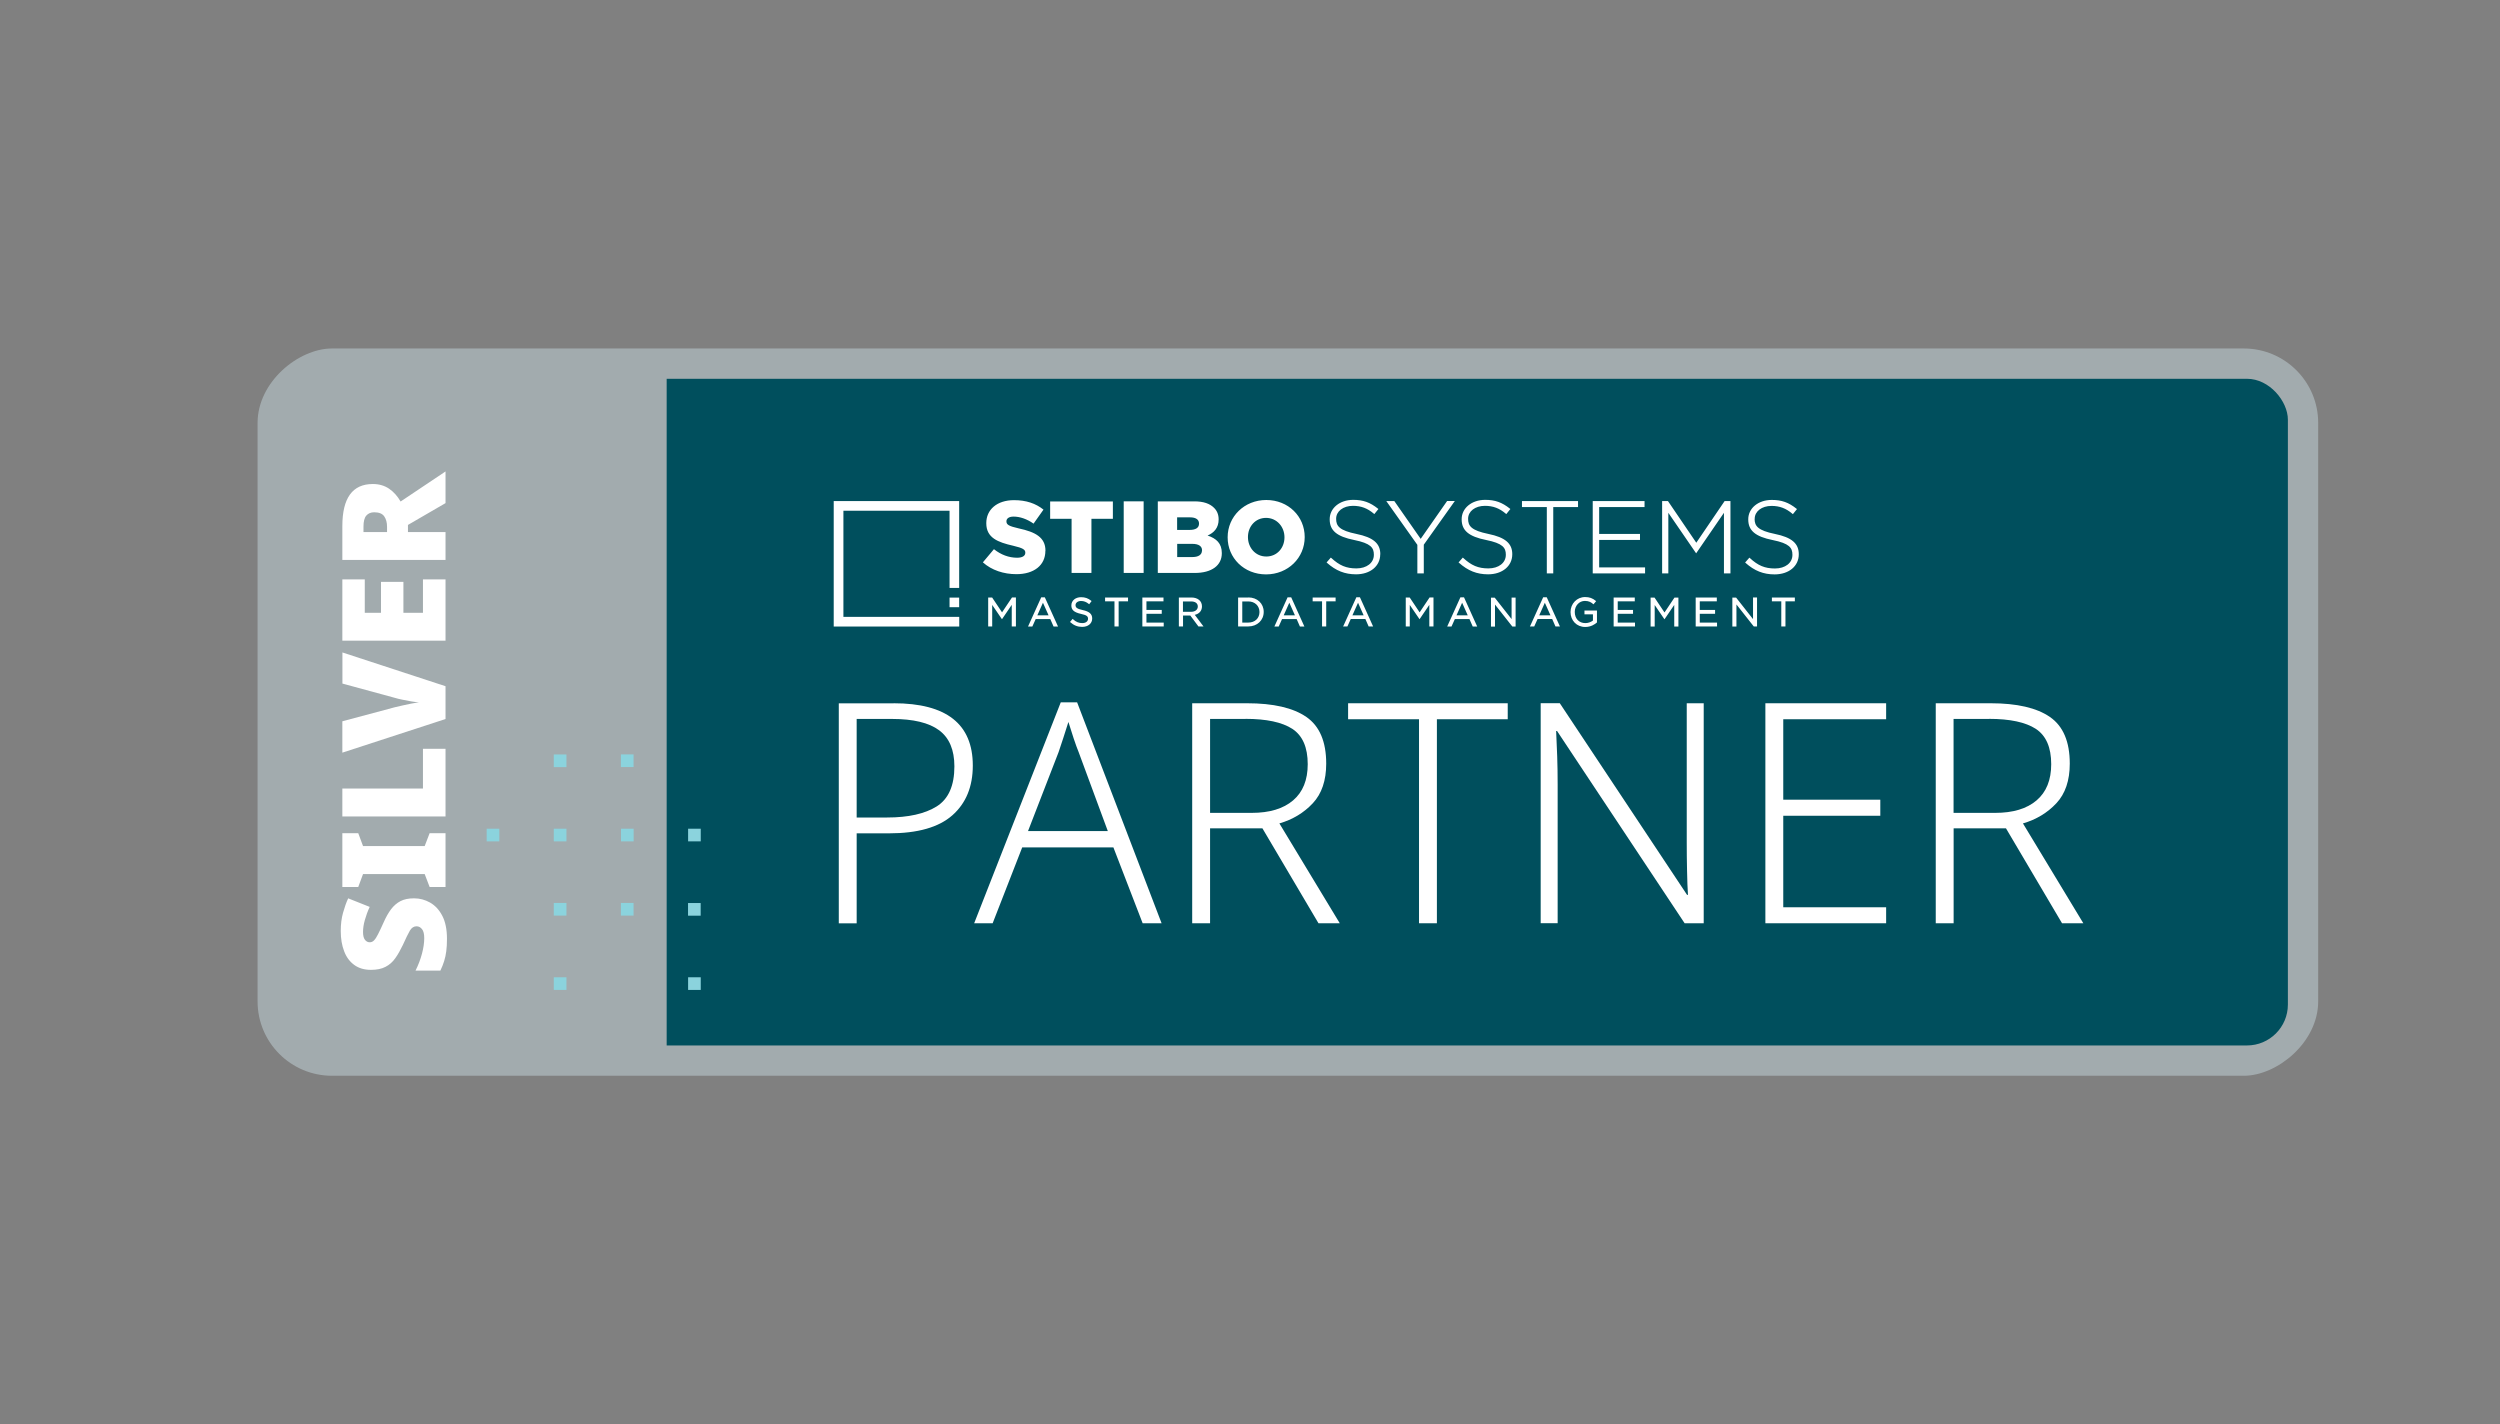
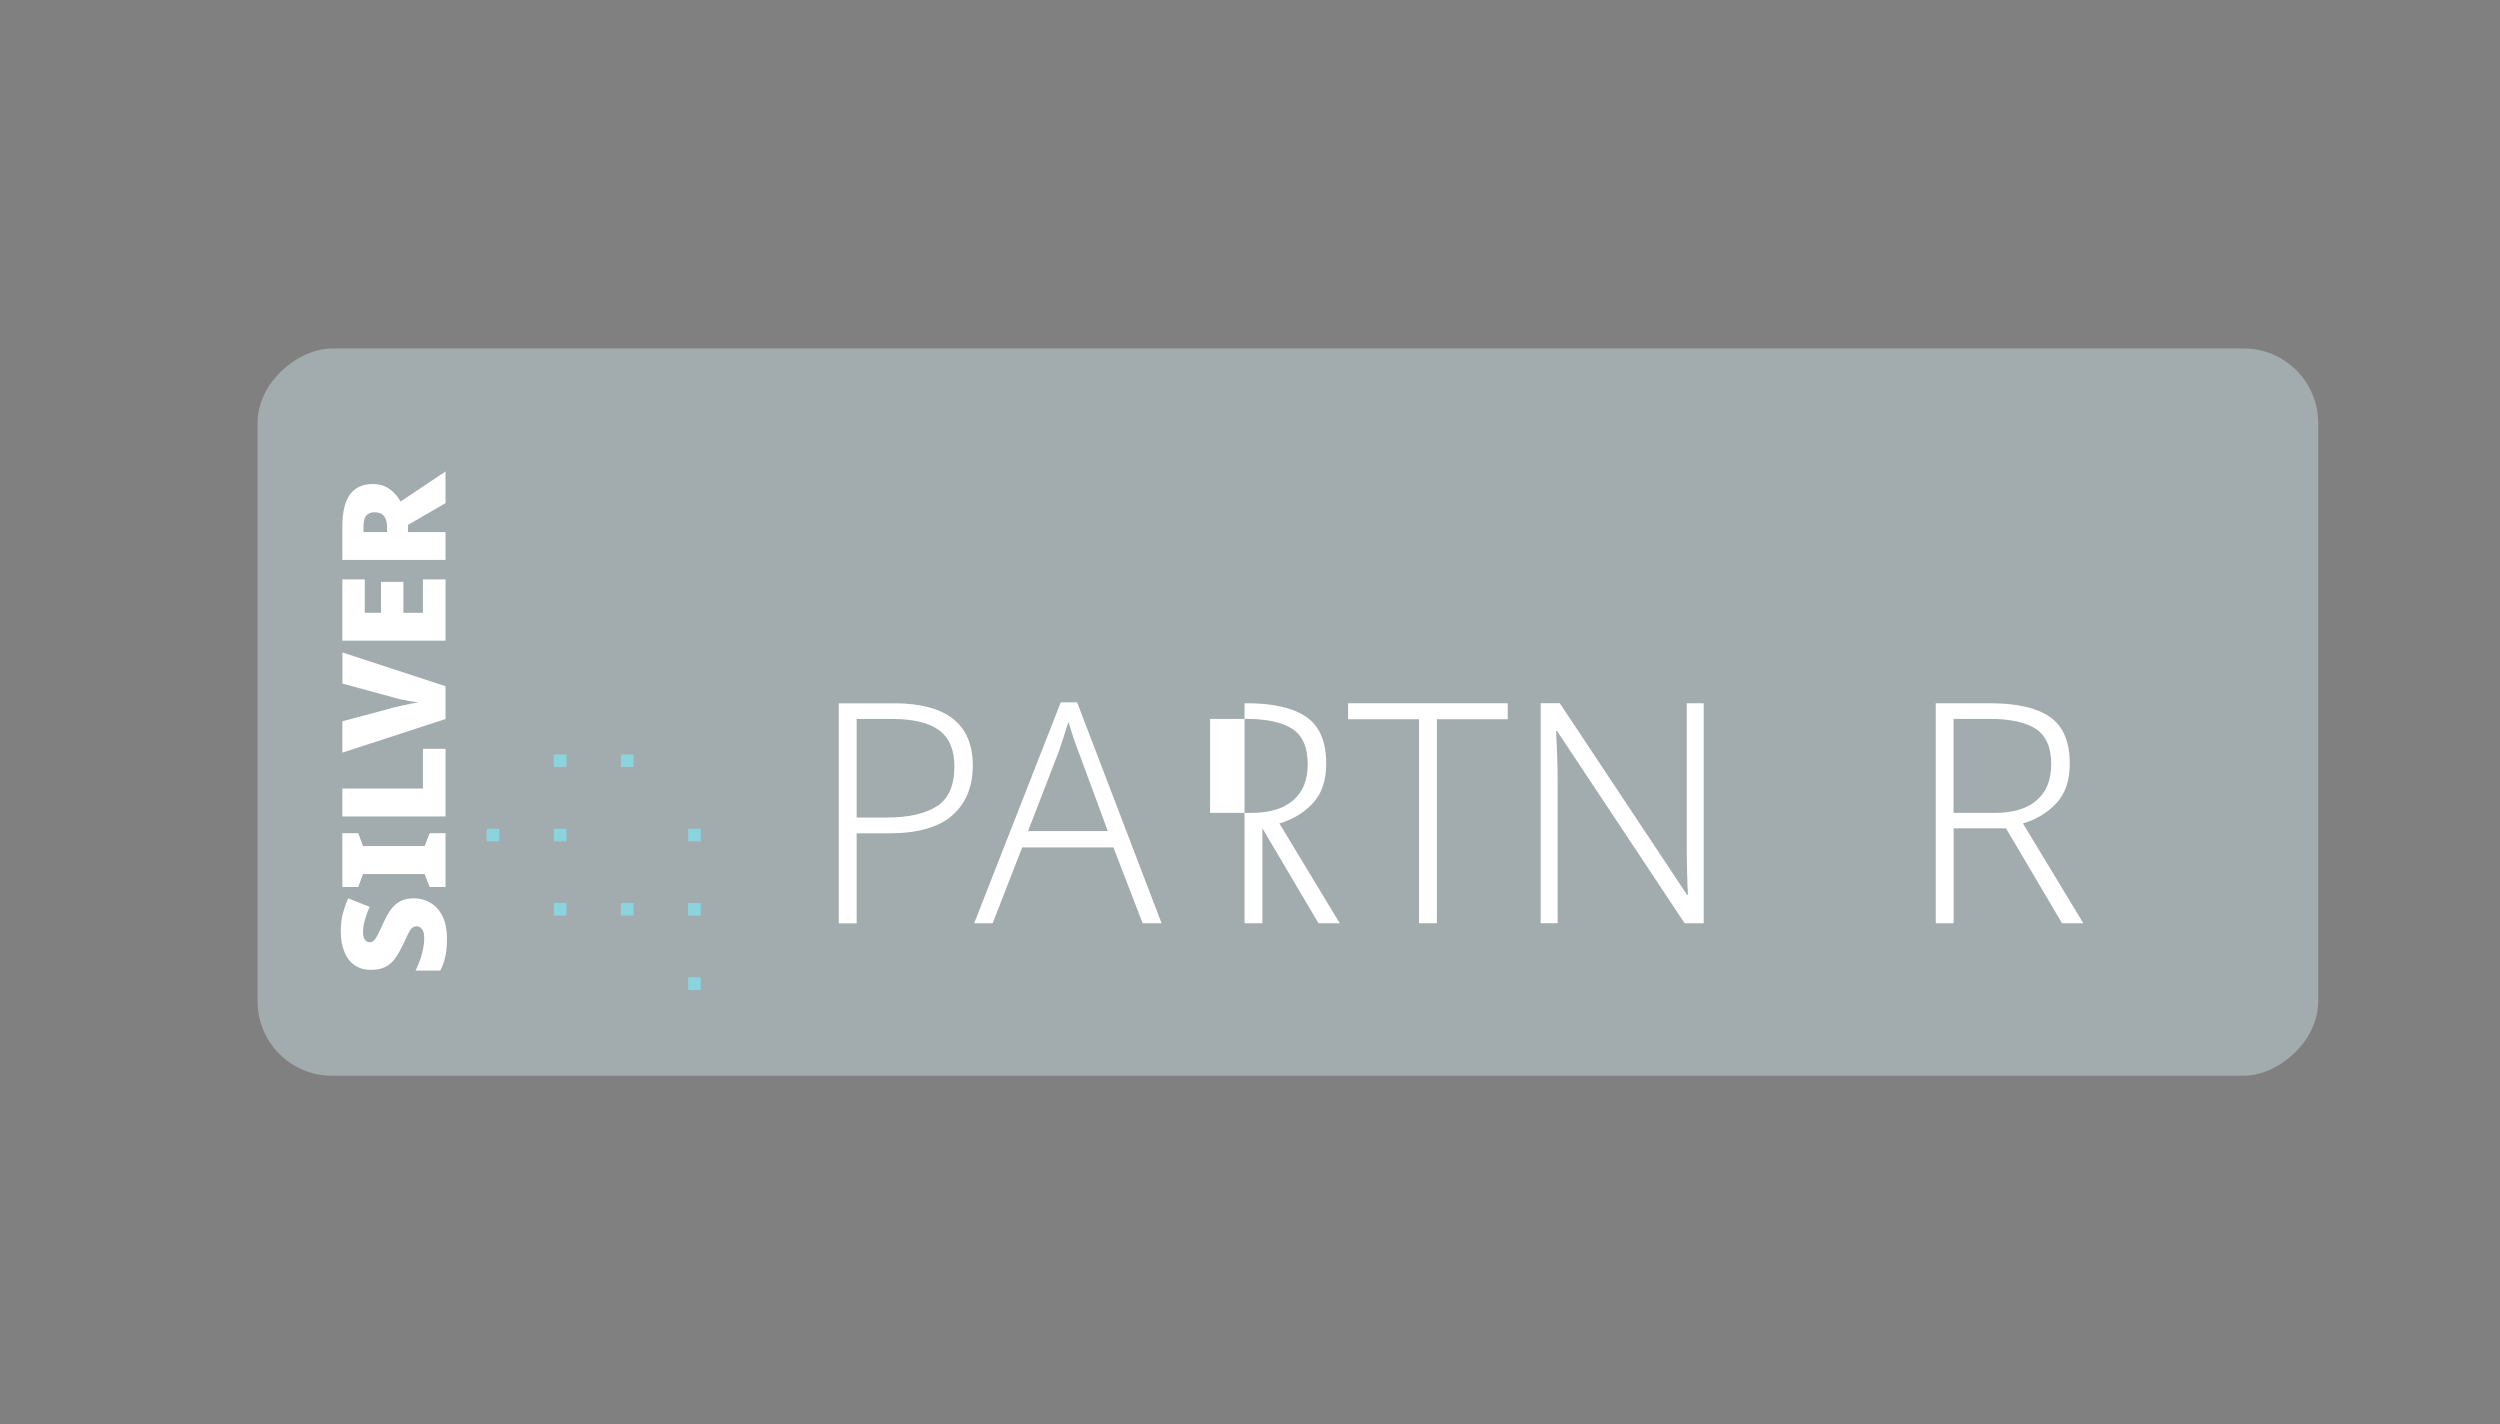
<svg xmlns="http://www.w3.org/2000/svg" id="Layer_1" viewBox="0 0 330 188">
  <rect x="0" y="0" width="330" height="188" fill="#808080" stroke="none" />
  <defs>
    <style>.cls-1{fill:#8bd3dd;}.cls-2{fill:#004f5d;}.cls-3{fill:#fff;}.cls-4{fill:#a2abae;}</style>
  </defs>
  <rect class="cls-4" x="122" y="-42" width="96" height="272" rx="9.82" ry="9.82" transform="translate(264 -76) rotate(90)" />
-   <rect class="cls-2" x="38" y="50" width="264" height="88" rx="5.4" ry="5.4" />
  <path class="cls-3" d="M117.96,92.83c6.97,0,10.45,2.74,10.45,8.22,0,2.79-.9,4.98-2.7,6.57s-4.59,2.38-8.36,2.38h-4.27v11.88h-2.36v-29.04h7.24ZM117.72,94.9h-4.64v13.01h4.03c2.79,0,4.97-.49,6.53-1.46,1.56-.98,2.34-2.74,2.34-5.29,0-2.17-.67-3.76-2.01-4.76-1.34-1-3.42-1.5-6.24-1.5Z" />
  <path class="cls-3" d="M150.83,121.87l-3.86-10.01h-12.04l-3.9,10.01h-2.44l11.43-29.16h2.16l11.15,29.16h-2.48ZM142.37,99.25c-.16-.38-.38-.98-.65-1.79-.27-.81-.5-1.53-.69-2.16-.22.73-.45,1.45-.69,2.16-.24.71-.45,1.32-.61,1.83l-4.03,10.41h10.53l-3.86-10.45Z" />
-   <path class="cls-3" d="M164.61,92.83c3.47,0,6.08.6,7.83,1.81s2.62,3.26,2.62,6.16c0,2.22-.59,3.97-1.77,5.23-1.18,1.26-2.65,2.15-4.41,2.66l7.97,13.18h-2.81l-7.4-12.53h-6.91v12.53h-2.36v-29.04h7.24ZM164.41,94.9h-4.68v12.4h5.49c2.36,0,4.18-.55,5.47-1.65,1.29-1.1,1.93-2.69,1.93-4.78,0-2.22-.68-3.77-2.03-4.66-1.36-.88-3.42-1.32-6.18-1.32Z" />
+   <path class="cls-3" d="M164.61,92.83c3.47,0,6.08.6,7.83,1.81s2.62,3.26,2.62,6.16c0,2.22-.59,3.97-1.77,5.23-1.18,1.26-2.65,2.15-4.41,2.66l7.97,13.18h-2.81l-7.4-12.53v12.53h-2.36v-29.04h7.24ZM164.41,94.9h-4.68v12.4h5.49c2.36,0,4.18-.55,5.47-1.65,1.29-1.1,1.93-2.69,1.93-4.78,0-2.22-.68-3.77-2.03-4.66-1.36-.88-3.42-1.32-6.18-1.32Z" />
  <path class="cls-3" d="M189.67,121.87h-2.36v-26.93h-9.36v-2.11h21.07v2.11h-9.35v26.93Z" />
  <path class="cls-3" d="M224.89,121.87h-2.52l-16.84-25.38h-.12c.05,1.06.1,2.18.14,3.35.04,1.18.06,2.41.06,3.68v18.34h-2.24v-29.04h2.52l16.8,25.3h.12c-.05-.84-.1-1.91-.12-3.21-.03-1.3-.04-2.52-.04-3.66v-18.42h2.24v29.04Z" />
-   <path class="cls-3" d="M248.97,121.87h-15.94v-29.04h15.94v2.11h-13.58v10.62h12.81v2.12h-12.81v12.08h13.58v2.11Z" />
  <path class="cls-3" d="M262.76,92.83c3.47,0,6.08.6,7.83,1.81s2.62,3.26,2.62,6.16c0,2.22-.59,3.97-1.77,5.23-1.18,1.26-2.65,2.15-4.41,2.66l7.97,13.18h-2.81l-7.4-12.53h-6.91v12.53h-2.36v-29.04h7.24ZM262.55,94.9h-4.68v12.4h5.49c2.36,0,4.18-.55,5.47-1.65,1.29-1.1,1.93-2.69,1.93-4.78,0-2.22-.68-3.77-2.03-4.66-1.36-.88-3.42-1.32-6.18-1.32Z" />
  <path class="cls-4" d="M88,49.12h-46.07c-2.72,0-4.93,2.21-4.93,4.93v79.9c0,2.72,2.21,4.93,4.93,4.93h46.07V49.12Z" />
-   <path class="cls-3" d="M236.92,78.87h-3.03v.51h1.24v3.31h.55v-3.31h1.24v-.51ZM226.63,78.87h-2.8v3.82h2.82v-.51h-2.28v-1.16h2.02v-.51h-2.02v-1.13h2.25v-.51ZM215.8,78.87h-2.8v3.82h2.82v-.51h-2.28v-1.16h2.02v-.51h-2.02v-1.13h2.25v-.51ZM203.18,81.22l.74-1.66.74,1.66h-1.49ZM201.99,82.6l-.04.09h.57l.44-.98h1.93l.43.98h.59l-1.72-3.81-.02-.04h-.47l-1.7,3.76ZM192.26,81.22l.74-1.66.74,1.66h-1.49ZM192.77,78.85l-1.74,3.85h.57l.44-.98h1.93l.43.98h.59l-1.72-3.81-.02-.04h-.47ZM186.08,78.87h-.52v3.82h.53v-2.84l1.29,1.89,1.29-1.9v2.85h.55v-3.82h-.52l-1.31,1.96-1.31-1.96ZM178.52,81.22l.74-1.66.74,1.66h-1.48ZM177.33,82.6l-.04.09h.57l.44-.98h1.93l.43.98h.59l-1.72-3.81-.02-.04h-.47l-1.7,3.76ZM169.45,81.22l.74-1.66.74,1.66h-1.49ZM169.96,78.85l-1.74,3.85h.57l.44-.98h1.93l.43.98h.59l-1.72-3.81-.02-.04h-.47ZM163.98,79.39h.8c.86,0,1.47.58,1.47,1.4s-.6,1.39-1.47,1.39h-.8v-2.79ZM164.78,78.87h-1.35v3.82h1.35c1.17,0,2.03-.81,2.03-1.92s-.85-1.91-2.03-1.91M157.23,79.39c.55,0,.88.25.88.67s-.35.7-.89.7h-1.07v-1.37h1.08ZM157.26,78.87h-1.65v3.82h.55v-1.44h.96l1.05,1.41.02.03h.67l-1.15-1.53c.61-.14.95-.55.95-1.12,0-.71-.55-1.17-1.4-1.17M153.59,78.87h-2.8v3.82h2.82v-.51h-2.28v-1.16h2.02v-.51h-2.02v-1.13h2.25v-.51ZM148.9,78.87h-3.03v.51h1.24v3.31h.55v-3.31h1.24v-.51ZM141.58,81.7l-.34.4.05.04c.46.41.96.61,1.55.61.79,0,1.33-.45,1.33-1.11,0-.59-.37-.92-1.25-1.11-.8-.17-.95-.36-.95-.66s.3-.54.72-.54c.38,0,.7.12,1.03.39l.05.04.32-.42-.05-.04c-.41-.33-.81-.47-1.34-.47-.74,0-1.28.45-1.28,1.08,0,.51.22.9,1.29,1.13.77.16.91.34.91.64,0,.34-.3.57-.76.57s-.83-.15-1.22-.51l-.05-.04ZM136.93,81.22l.74-1.66.74,1.66h-1.48ZM137.44,78.85l-1.74,3.85h.57l.44-.98h1.93l.43.98h.59l-1.74-3.85h-.47ZM130.96,78.87h-.52v3.82h.53v-2.84l1.29,1.89,1.29-1.9v2.85h.55v-3.82h-.52l-1.31,1.96-1.31-1.96ZM125.34,80.15h1.27v-1.27h-1.27v1.27ZM110.06,82.7h16.56v-1.27h-15.29v-14.01h14.01v10.19h1.27v-11.47h-16.56v16.56ZM138,72.72v-.03c0-1.77-1.35-2.47-3.52-2.94-1.31-.3-1.63-.49-1.63-.92v-.03c0-.34.31-.61.94-.61.84,0,1.78.32,2.64.93l1.31-1.85c-1.03-.82-2.28-1.25-3.89-1.25-2.27,0-3.66,1.27-3.66,3.02v.03c0,1.94,1.55,2.51,3.56,2.97,1.28.3,1.59.51,1.59.9v.03c0,.4-.38.65-1.08.65-1.09,0-2.13-.39-3.06-1.13l-1.46,1.74c1.16,1.04,2.75,1.56,4.43,1.56,2.29,0,3.82-1.15,3.82-3.08M144.07,68.48h2.83v-2.29h-8.28v2.29h2.83v7.15h2.62v-7.15ZM148.33,75.63h2.63v-9.45h-2.63v9.45ZM158.66,72.67c0,.55-.46.86-1.25.86h-2.02v-1.74h2c.88,0,1.28.34,1.28.85v.03ZM158.27,69.13c0,.55-.45.82-1.24.82h-1.65v-1.66h1.7c.78,0,1.19.3,1.19.81v.03ZM161.28,73.03v-.03c0-1.28-.73-1.93-1.88-2.31.84-.36,1.46-1.01,1.46-2.11v-.03c0-.65-.23-1.15-.61-1.52-.55-.55-1.39-.85-2.58-.85h-4.84v9.45h4.87c2.25,0,3.58-.99,3.58-2.6M169.55,70.94c0,1.36-.96,2.52-2.4,2.52s-2.42-1.19-2.42-2.55v-.03c0-1.36.96-2.52,2.39-2.52s2.43,1.19,2.43,2.55v.03ZM172.22,70.91v-.03c0-2.71-2.16-4.88-5.07-4.88s-5.1,2.2-5.1,4.91v.03c0,2.71,2.16,4.88,5.07,4.88s5.1-2.2,5.1-4.91M176.3,78.87h-3.03v.51h1.24v3.31h.55v-3.31h1.24v-.51ZM182.2,73.18v-.03c0-1.42-.94-2.22-3.15-2.67-2.25-.46-2.68-1.05-2.68-1.98v-.03c0-.98.93-1.7,2.22-1.7,1.07,0,1.92.32,2.76,1.04l.06.05.54-.67-.06-.05c-1.04-.83-1.96-1.16-3.27-1.16-1.77,0-3.1,1.09-3.1,2.55v.03c0,1.47.94,2.26,3.23,2.72,2.19.44,2.6,1.02,2.6,1.93v.03c0,1.06-.95,1.79-2.3,1.79s-2.25-.39-3.32-1.38l-.06-.05-.56.64.05.05c1.18,1.05,2.36,1.52,3.84,1.52,1.88,0,3.19-1.09,3.19-2.64M187.94,71.9l4.1-5.77h-1.02l-3.49,5-3.46-4.96-.02-.03h-1.06l4.1,5.78v3.77h.85v-3.79ZM199.62,73.18v-.03c0-1.42-.94-2.22-3.15-2.67-2.25-.46-2.68-1.05-2.68-1.98v-.03c0-.98.93-1.7,2.22-1.7,1.07,0,1.92.32,2.76,1.04l.06.05.54-.67-.06-.05c-1.04-.83-1.96-1.16-3.27-1.16-1.77,0-3.1,1.09-3.1,2.55v.03c0,1.47.94,2.26,3.23,2.72,2.19.44,2.6,1.02,2.6,1.93v.03c0,1.06-.95,1.79-2.3,1.79s-2.25-.39-3.32-1.38l-.06-.05-.56.64.06.05c1.18,1.05,2.36,1.52,3.84,1.52,1.88,0,3.19-1.09,3.19-2.64M199.63,82.7h.43v-3.82h-.53v2.84l-2.21-2.81-.02-.02h-.49v3.82h.53v-2.91l2.27,2.88.02.02ZM205.02,66.93h3.28v-.79h-7.4v.79h3.28v8.76h.85v-8.76ZM210.65,79.32c-.43-.36-.84-.51-1.42-.51-1.07,0-1.92.87-1.92,1.98s.8,1.97,1.94,1.97c.76,0,1.28-.36,1.53-.58l.02-.02v-1.57h-1.65v.5h1.12v.82c-.27.21-.64.34-1,.34-.84,0-1.4-.59-1.4-1.48,0-.82.59-1.45,1.34-1.45.54,0,.84.2,1.08.41l.05.04.35-.42-.05-.04h0ZM210.24,75.69h6.91v-.79h-6.06v-3.63h5.39v-.79h-5.39v-3.55h5.99v-.79h-6.84v9.55ZM219.71,80.84l-1.31-1.96h-.52v3.82h.54v-2.84l1.29,1.89,1.29-1.9v2.85h.55v-3.82h-.52l-1.31,1.96ZM227.57,75.69h.85v-9.55h-.77l-3.74,5.5-3.74-5.5h-.77v9.55h.82v-8l3.67,5.35,3.67-5.35v8ZM231.39,81.71l-2.21-2.81-.02-.02h-.49v3.82h.54v-2.91l2.27,2.88.02.02h.43v-3.82h-.53v2.84ZM231.62,68.51v-.03c0-.98.93-1.7,2.22-1.7,1.07,0,1.92.32,2.76,1.04l.06.05.54-.67-.06-.05c-1.04-.83-1.96-1.16-3.27-1.16-1.77,0-3.1,1.09-3.1,2.55v.03c0,1.47.94,2.26,3.23,2.72,2.19.44,2.6,1.02,2.6,1.93v.03c0,1.06-.95,1.79-2.3,1.79s-2.25-.39-3.32-1.38l-.06-.05-.56.64.05.05c1.18,1.05,2.36,1.52,3.84,1.52,1.88,0,3.19-1.09,3.19-2.64v-.03c0-1.42-.94-2.22-3.15-2.67-2.25-.46-2.68-1.05-2.68-1.98" />
  <rect class="cls-1" x="90.83" y="109.39" width="1.67" height="1.67" transform="translate(201.89 18.56) rotate(90)" />
  <rect class="cls-1" x="90.83" y="119.2" width="1.67" height="1.67" transform="translate(211.69 28.37) rotate(90)" />
  <rect class="cls-1" x="90.83" y="129" width="1.67" height="1.67" transform="translate(221.5 38.17) rotate(90)" />
  <rect class="cls-1" x="81.96" y="99.59" width="1.67" height="1.67" transform="translate(183.22 17.62) rotate(90)" />
-   <rect class="cls-1" x="81.96" y="109.39" width="1.67" height="1.67" transform="translate(193.03 27.43) rotate(90)" />
  <rect class="cls-1" x="81.96" y="119.2" width="1.67" height="1.67" transform="translate(202.83 37.23) rotate(90)" />
  <rect class="cls-1" x="73.1" y="99.59" width="1.67" height="1.67" transform="translate(174.36 26.49) rotate(90)" />
  <rect class="cls-1" x="73.1" y="109.39" width="1.67" height="1.67" transform="translate(184.16 36.29) rotate(90)" />
  <rect class="cls-1" x="73.1" y="119.2" width="1.67" height="1.67" transform="translate(193.97 46.09) rotate(90)" />
-   <rect class="cls-1" x="73.1" y="129" width="1.67" height="1.67" transform="translate(203.77 55.9) rotate(90)" />
  <rect class="cls-1" x="64.24" y="109.39" width="1.67" height="1.67" transform="translate(175.3 45.15) rotate(90)" />
  <path class="cls-3" d="M54.67,118.58c.74,0,1.44.19,2.1.56.66.38,1.2.95,1.61,1.74.41.78.62,1.8.62,3.04,0,.62-.03,1.17-.09,1.63-.06.46-.15.9-.28,1.31s-.29.83-.5,1.26h-3.28c.37-.74.65-1.48.85-2.23.2-.75.3-1.43.3-2.04,0-.55-.09-.95-.29-1.2s-.43-.38-.73-.38c-.36,0-.64.19-.87.56-.22.38-.53,1.01-.93,1.9-.32.67-.65,1.26-1,1.75-.35.5-.78.88-1.29,1.14-.51.27-1.15.4-1.93.4-.88,0-1.61-.22-2.2-.65-.59-.43-1.04-1.03-1.33-1.8-.3-.77-.45-1.66-.45-2.68,0-.89.1-1.69.3-2.4.2-.71.42-1.35.68-1.91l2.84,1.13c-.27.58-.48,1.16-.64,1.73s-.24,1.09-.24,1.57.08.82.25,1.04.38.33.63.33c.22,0,.41-.08.57-.25.17-.17.35-.44.54-.83.2-.39.45-.92.75-1.59.29-.66.61-1.22.96-1.69.35-.46.76-.82,1.24-1.07.48-.25,1.07-.37,1.78-.37Z" />
  <path class="cls-3" d="M58.81,109.98v7.1h-2.1s-.65-1.7-.65-1.7h-8.14s-.63,1.7-.63,1.7h-2.1v-7.1h2.1s.63,1.7.63,1.7h8.14s.65-1.7.65-1.7h2.1Z" />
  <path class="cls-3" d="M58.81,107.77h-13.62s0-3.68,0-3.68h10.64s0-5.25,0-5.25h2.98s0,8.93,0,8.93Z" />
  <path class="cls-3" d="M45.19,86.12l13.62,4.46v4.33s-13.62,4.44-13.62,4.44v-4.14s6.91-1.85,6.91-1.85c.25-.06.58-.14.99-.23.41-.09.81-.17,1.22-.26.41-.08.74-.13.99-.14-.25-.03-.58-.07-.98-.14s-.8-.15-1.2-.23c-.4-.08-.73-.16-.98-.24l-6.94-1.89v-4.12Z" />
  <path class="cls-3" d="M58.81,76.48v8.09s-13.62,0-13.62,0v-8.09s2.96,0,2.96,0v4.41s2.14,0,2.14,0v-4.08h2.96v4.08s2.58,0,2.58,0v-4.41h2.99Z" />
  <path class="cls-3" d="M45.19,69.44c0-3.7,1.34-5.55,4.02-5.55.83,0,1.54.21,2.15.62.6.41,1.11.98,1.52,1.69l5.93-3.97v4.18s-4.96,2.88-4.96,2.88v.94s4.96,0,4.96,0v3.68s-13.62,0-13.62,0v-4.46ZM47.98,69.5v.73s3.11,0,3.11,0v-.69c0-.56-.12-1.02-.37-1.38-.25-.36-.69-.54-1.33-.54-.44,0-.79.15-1.04.44-.25.29-.37.78-.37,1.45Z" />
</svg>